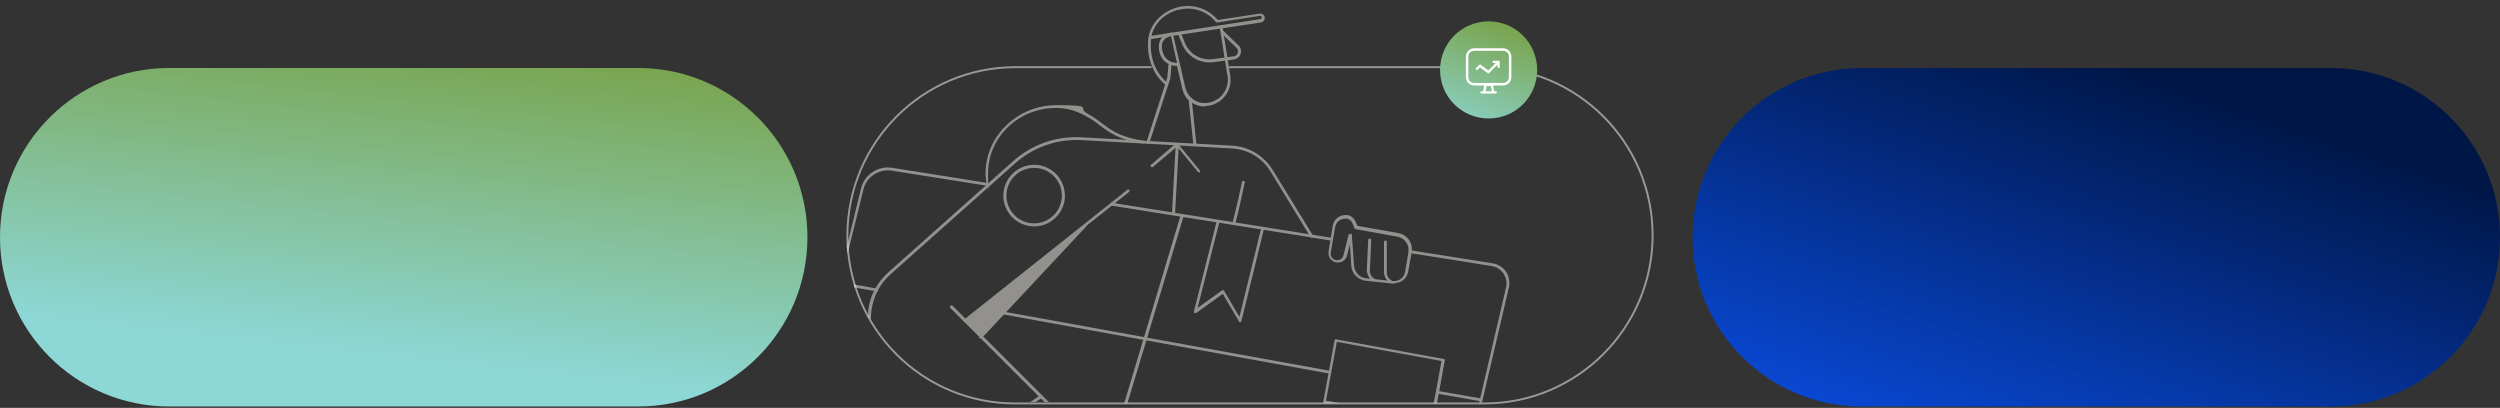
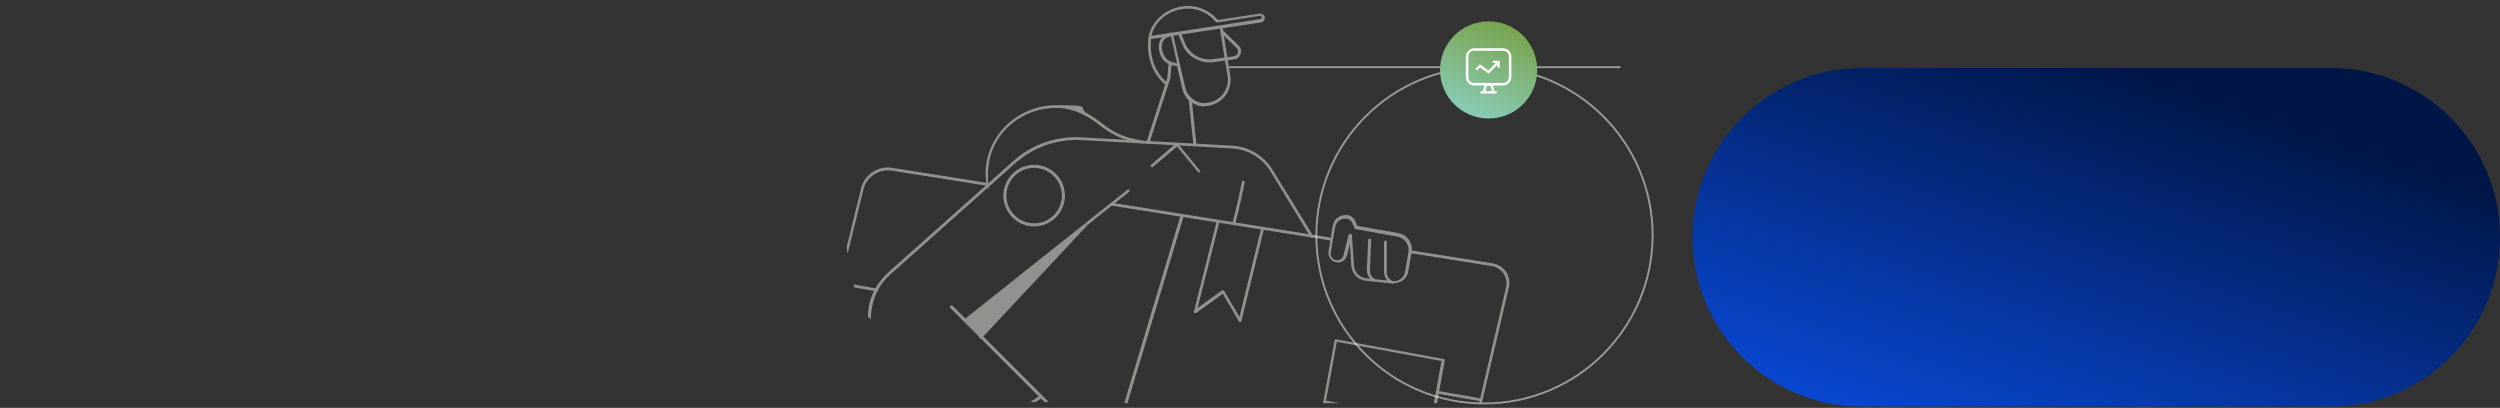
<svg xmlns="http://www.w3.org/2000/svg" id="Layer_1" version="1.1" viewBox="0 0 901 147">
  <rect x="0" y="0" width="901" height="147" fill="#333333" stroke="none" />
  <defs>
    <style>
      .st0 {
        fill: none;
        isolation: isolate;
        stroke: #fff;
        stroke-width: .7px;
      }

      .st0, .st1 {
        opacity: .5;
      }

      .st2 {
        fill: url(#linear-gradient2);
      }

      .st3 {
        fill: url(#linear-gradient1);
      }

      .st4 {
        fill: url(#linear-gradient);
      }

      .st5 {
        fill: #fff;
      }

      .st6 {
        fill: #f2f0e8;
      }
    </style>
    <linearGradient id="linear-gradient" x1="155.1" y1="6654.8" x2="140.6" y2="6785.8" gradientTransform="translate(0 -6656)" gradientUnits="userSpaceOnUse">
      <stop offset="0" stop-color="#779e3d" />
      <stop offset="1" stop-color="#8dd7d7" />
    </linearGradient>
    <linearGradient id="linear-gradient1" x1="721.2" y1="6843.4" x2="775.1" y2="6683.4" gradientTransform="translate(0 -6656)" gradientUnits="userSpaceOnUse">
      <stop offset="0" stop-color="#0a4ee4" />
      <stop offset="1" stop-color="#001647" />
    </linearGradient>
    <linearGradient id="linear-gradient2" x1="544.5" y1="6660.1" x2="526.6" y2="6707.4" gradientTransform="translate(0 -6656)" gradientUnits="userSpaceOnUse">
      <stop offset="0" stop-color="#779e3d" />
      <stop offset="1" stop-color="#8dd7d7" />
    </linearGradient>
  </defs>
-   <path class="st4" d="M61,24.5h169c33.7,0,61,27.3,61,61h0c0,33.7-27.3,61-61,61H61C27.3,146.5,0,119.2,0,85.5h0C0,51.8,27.3,24.5,61,24.5Z" />
  <path class="st3" d="M671,24.5h169c33.7,0,61,27.3,61,61h0c0,33.7-27.3,61-61,61h-169c-33.7,0-61-27.3-61-61h0c0-33.7,27.3-61,61-61Z" />
-   <path class="st0" d="M443,24.2h92c33.5,0,60.6,27.2,60.6,60.6s-27.2,60.6-60.6,60.6h-169c-33.5.1-60.6-27-60.6-60.5s27.1-60.7,60.6-60.7h49" />
+   <path class="st0" d="M443,24.2h92c33.5,0,60.6,27.2,60.6,60.6s-27.2,60.6-60.6,60.6c-33.5.1-60.6-27-60.6-60.5s27.1-60.7,60.6-60.7h49" />
  <path class="st2" d="M536.5,7.7c9.7,0,17.5,7.8,17.5,17.5s-7.8,17.5-17.5,17.5-17.5-7.8-17.5-17.5,7.8-17.5,17.5-17.5Z" />
  <path class="st5" d="M541.7,17.4c1.6,0,3,1.3,3,3v7.4c0,1.6-1.3,3-3,3h-3.6l.4,2.1h.6c.2,0,.4.2.4.4s-.2.4-.4.4h-5.2c-.2,0-.4-.2-.4-.4s.2-.4.4-.4h.6l.4-2.1h-3.6c-1.6,0-3-1.3-3-3v-7.4c0-1.6,1.3-3,3-3h10.4,0ZM535.4,32.9h2.3l-.4-1.9h-1.5l-.4,1.9h0ZM531.3,18.3c-1.2,0-2.1.9-2.1,2.1v7.4c0,1.2.9,2.1,2.1,2.1h10.4c1.2,0,2.1-.9,2.1-2.1v-7.4c0-1.2-.9-2.1-2.1-2.1h-10.4ZM540.2,21.8c.2,0,.3.2.3.4v1.9c0,.2-.2.4-.4.4s-.4-.2-.4-.4v-.8l-3,3c-.2.2-.4.2-.6,0l-2.7-2-.8.8c-.2.2-.5.2-.6,0-.2-.2-.2-.5,0-.6l1.1-1.1c.2-.2.4-.2.6,0l2.7,2,2.7-2.7h-.8c-.2,0-.4-.2-.4-.4s.2-.4.4-.4h1.9Z" />
  <g class="st1">
    <path class="st6" d="M390.9,81.4l-29.4,31.4-8,8.5-5.7-5.7s43.1-34.2,43.1-34.2Z" />
    <path class="st6" d="M375.2,143.5c-.1,0-.3,0-.4-.2l-32.3-32.3c-.2-.2-.2-.5,0-.8.2-.2.5-.2.8,0l32.3,32.3c.2.2.2.5,0,.8-.1.1-.2.2-.4.2Z" />
    <path class="st6" d="M376.4,144.9c.5,0,1.1,0,1.6,0l-2.3-2.3c-.3-.2-.6-.2-.8,0-.2.3-.2.6,0,.8l1.6,1.5Z" />
    <path class="st6" d="M473.2,84.9l-14.5-23.6c-3.2-5.2-8.6-8.5-14.7-8.8l-54-3c-9.2-.6-18.1,2.5-25,8.7l-44.8,39.9c-2,1.8-3.7,3.9-4.9,6.2-1.7,3.1-2.5,6.5-2.5,9.9.6.2.9.6,1.1,1.1-.1-3.5.7-7.2,2.4-10.5,1.1-2.2,2.7-4.2,4.6-5.9l44.8-39.9c6.7-6,15.3-9,24.3-8.5l54,3c5.7.3,10.9,3.4,13.9,8.3l14.4,23.6c0,.2.4.4.7.2.2,0,.4-.4.2-.7Z" />
    <path class="st6" d="M347.8,116.1c-.2,0-.3,0-.4-.2-.2-.2-.1-.6,0-.7l58.9-46.8c.2-.2.6,0,.7,0,.2.2.1.6,0,.7l-58.9,46.8c-.1,0-.2,0-.3,0h0Z" />
    <path class="st6" d="M353.4,121.9c-.1,0-.3,0-.4,0-.2-.2-.2-.5,0-.8h0l37.6-40.1c.2-.2.5-.2.8,0,.2.2.2.5,0,.8h-.1c0,0-37.5,40.1-37.5,40.1-.1,0-.2.2-.4.2h0Z" />
    <path class="st6" d="M372.7,81.6c-6.1,0-11.1-5-11.1-11.1s5-11.1,11.1-11.1,11.1,5,11.1,11.1-5,11.1-11.1,11.1ZM372.7,60.5c-5.5,0-10,4.5-10,10s4.5,10,10,10,10-4.5,10-10-4.5-10-10-10Z" />
    <path class="st6" d="M356.1,67c-.3,0-.5-.2-.5-.4-.2-1.4-.4-2.8-.4-4.1,0-13.5,11.5-24.6,25.5-24.6s7.4.9,11,2.9c2.2,1.2,3.8,2.4,5.4,3.6,3.4,2.6,6.6,5,14.9,6.3.3,0,.5.3.4.6,0,.3-.3.5-.6.4-8.6-1.4-11.9-3.9-15.4-6.5-1.5-1.2-3.1-2.4-5.3-3.5-3.4-1.9-6.9-2.8-10.5-2.8-13.5,0-24.5,10.5-24.5,23.5s.1,2.7.3,4c0,.3-.1.6-.4.6h.1Z" />
    <path class="st6" d="M430.6,52.7c-.3,0-.5-.2-.5-.5l-1.7-16.2c0-.3.2-.6.5-.6s.6.2.6.5l1.7,16.2c0,.3-.2.6-.5.6h-.1Z" />
    <path class="st6" d="M413.8,51.9h-.2c-.3,0-.4-.4-.4-.7h0l7.5-23.2.4-4.6c0-.3.3-.5.6-.5s.5.3.5.6l-.4,4.7h0c0,.1-7.6,23.4-7.6,23.4,0,.2-.3.4-.5.4h.1Z" />
    <path class="st6" d="M420.3,30.5h-.3c-.3-.2-7-5.2-6.2-15.9,0-.4,0-.8.1-1.1h0c.9-5.1,4.9-9.3,10.3-10.8,5.5-1.5,11,.2,14.7,4.5l15.1-2.3c.8,0,1.6.4,1.8,1.2v.4c0,.8-.6,1.5-1.4,1.6l-39.6,6v.6c-.8,10.1,5.7,15,5.8,15,.2.2.3.5.1.7-.1.1-.3.2-.4.2h0ZM428.1,3.1c-1.2,0-2.4.2-3.7.5-4.8,1.3-8.4,4.9-9.4,9.3l39.2-6c.3,0,.5-.3.5-.6s0,0,0-.2c0-.3-.4-.5-.6-.4l-15.4,2.4c-.2,0-.4,0-.5-.2-2.6-3.1-6.2-4.8-10.1-4.8h0Z" />
    <path class="st6" d="M434.2,38.4c-2,0-4-.8-5.6-2.1-1.3-1.1-2.1-2.6-2.5-4.3l-1.9-8.2h-.1c-.1,0-1.2,0-2.4-.5-1.8-.7-3-2-3.6-3.8-.7-2.1-.6-3.9.2-5.3.7-1.3,2-2.1,3.8-2.5.3,0,.6.1.6.4l4.5,19.5c.3,1.4,1.1,2.7,2.2,3.7,1.5,1.4,3.5,2,5.5,1.8,4.3-.4,7.6-4,7.6-8.3s0-.9-.1-1.3l-2.8-17.6c0-.3.2-.6.4-.6.3,0,.6.2.6.4l2.8,17.6c0,.5.1,1,.1,1.5,0,4.9-3.7,8.9-8.5,9.4h-.8v.2ZM421.8,13c-1.2.4-2.1,1-2.6,1.8-.6,1.1-.7,2.6,0,4.4.5,1.5,1.5,2.5,3,3.1.9.3,1.7.4,2,.4l-2.2-9.7h-.2Z" />
    <path class="st6" d="M435.9,22.5c-4.2,0-8.1-2.5-9.8-6.5l-1.4-3.4c-.1-.3,0-.6.3-.7.3-.1.6,0,.7.3l1.4,3.4c1.7,4,5.8,6.3,10.1,5.7l7.4-1c.7,0,1.3-.6,1.5-1.2.2-.7,0-1.4-.5-1.9l-5.5-5.3c-.2-.2-.2-.5,0-.8.2-.2.5-.2.8,0l5.5,5.3c.8.8,1.1,1.9.7,3-.3,1.1-1.2,1.8-2.3,2l-7.4,1c-.5,0-1,.1-1.5.1h0Z" />
    <path class="st6" d="M444.7,81h-.1c-.3,0-.5-.4-.4-.7,1.4-5.1,3.4-14.6,3.4-14.7,0-.3.3-.5.6-.4.3,0,.5.3.4.6,0,0-2,9.7-3.4,14.8,0,.2-.3.4-.5.4h0Z" />
-     <path class="st6" d="M422.9,77.3h0c-.3,0-.5-.3-.5-.6l1.3-23.9c0-.3.3-.5.6-.5s.5.3.5.6l-1.3,23.9c0,.3-.3.5-.5.5h-.1Z" />
    <path class="st6" d="M432.1,62.1c-.2,0-.3,0-.4-.2l-7.5-9.1h0l-8.6,7.3c-.2.2-.6.2-.8,0-.2-.2-.2-.6,0-.7l9-7.7c.1,0,.3,0,.4,0s.3,0,.4.2l7.8,9.5c.2.2.2.6,0,.7,0,0-.2,0-.3.1Z" />
    <path class="st6" d="M373.2,144.9c1.2-.8,2-1.3,2.2-1.4.2,0,.3-.2.3-.5s-.2-.5-.5-.5h-.3c-.2.1-1.3.8-3,2-.2.1-.4.3-.6.4.6,0,1.2,0,1.9,0Z" />
    <path class="st6" d="M502.5,102.2h-.5l-9.7-1c-2.9-.3-5.1-2.6-5.3-5.5l-.5-7.7-1,4c-.4,1.5-1.7,2.6-3.3,2.6s-.2,0-.3,0c-.9,0-1.8-.6-2.4-1.3-.6-.7-.8-1.7-.7-2.6l1.5-9.3c.4-2.3,2.3-3.9,4.6-3.9s.3,0,.4,0c1.4,0,2.6,1,3.2,2.3l.7,1.6,14.8,2.6c3.1.6,5.2,3.4,4.8,6.6v.2c-.4,2.3-.9,5-1.3,7.1-.4,2.4-2.5,4.1-4.9,4.1h0v.2ZM486.7,84.2h0c.3,0,.5.2.5.5l.8,11.1c.2,2.4,2,4.3,4.4,4.5l9.7,1c2,.2,3.9-1.2,4.3-3.3.4-2.2.8-4.8,1.2-7.1v-.2c.4-2.5-1.4-4.9-3.9-5.4l-15.1-2.7c-.2,0-.3-.2-.4-.3l-.8-1.9c-.4-.9-1.3-1.6-2.3-1.6h-.3c-1.8,0-3.3,1.3-3.6,3l-.8,4.6-.8,4.7c-.1.6,0,1.3.5,1.8.4.5,1,.8,1.6.9h.2c1.1,0,2-.7,2.3-1.8l1.8-7.3c0-.2.3-.4.5-.4h.2Z" />
    <path class="st6" d="M501.3,102h-.3c-1.3-.8-2.1-2.3-2.2-3.8v-11c0-.3.2-.5.5-.5h0c.3,0,.5.2.5.5v11c0,1.2.7,2.3,1.7,2.9.3.2.3.5.2.7-.1.2-.3.3-.5.3h0Z" />
    <path class="st6" d="M495.1,101.3h-.3c-1.3-.8-2.1-2.3-2.2-3.8l.5-11c0-.3.3-.5.6-.5s.5.3.5.6l-.5,11c0,1.2.6,2.3,1.7,2.9.2.2.3.5.2.7-.1.2-.3.3-.5.3h0v-.2Z" />
    <path class="st6" d="M356.3,66l-34.6-5.5c-5.2-.9-10.2,2.4-11.4,7.5l-5.1,20.8s0,0,0,.1c0,.2,0,.4,0,.6,0,.6.2,1.2.3,1.9l5.7-23.2c1.1-4.5,5.6-7.4,10.2-6.7l34.7,5.5c.3,0,.6-.1.6-.4s-.2-.6-.5-.6Z" />
    <path class="st6" d="M479.7,86.7h0l-79.2-12.6c-.3,0-.5-.3-.4-.6,0-.3.3-.5.6-.4h.1l79.1,12.6c.3,0,.5.3.4.6,0,.3-.3.4-.5.4h-.1Z" />
    <path class="st6" d="M542.8,98c-1.1-1.7-2.9-2.8-4.9-3.1l-29.6-4.7c-.3,0-.6,0-.6.4,0,.3.1.6.4.6l29.6,4.7c1.7.3,3.2,1.3,4.2,2.7.9,1.5,1.3,3.2.9,4.9l-9.7,41.6c.3,0,.7,0,1,0l9.7-41.5c.5-2,0-4-1-5.7Z" />
    <path class="st6" d="M533,144.5h0l-14.9-2.6c-.3,0-.5-.3-.4-.6,0-.3.3-.5.6-.4l14.9,2.6c.3,0,.5.3.4.6,0,.3-.3.4-.5.4h0Z" />
-     <path class="st6" d="M478.9,134.6h0l-66.2-12-51.2-9.3c-.3,0-.5-.3-.4-.6,0-.3.3-.5.6-.4l51.2,9.3,66.2,12c.3,0,.5.3.4.6,0,.3-.3.4-.5.4h-.1Z" />
    <path class="st6" d="M316,104l-8.3-1.5c0,.4.1.7.2,1.1l8,1.4h.1c.2,0,.5,0,.5-.4,0-.3-.1-.6-.4-.6Z" />
    <path class="st6" d="M406.3,145.4l7-23.2,13.2-44c0-.3-.1-.7-.4-.7s-.7,0-.7.4l-13.2,44-7,23.3c.4,0,.7.1,1.1.2Z" />
    <path class="st6" d="M447,116.1c-.2,0-.4,0-.5-.3l-5.8-9.9-9.6,6.9c-.2,0-.4,0-.6,0s-.3-.4-.2-.6l8.1-32.1c0-.3.4-.5.6-.4s.5.4.4.6l-7.8,30.7,8.9-6.4c.1,0,.3,0,.4,0,.1,0,.3,0,.3.3l5.5,9.3,7.8-31.8c0-.3.4-.5.6-.4s.5.4.4.6l-8.1,33.1c0,.2-.2.4-.4.4h0Z" />
    <path class="st6" d="M477,145.3c0,0,.1,0,.2,0h5.7l-5-.9h0s3.9-21.2,3.9-21.2l37.7,6.9-2,11.1-.8,4.1h.6c.2,0,.4,0,.6,0l2.8-15.3c0,0,0-.3,0-.4s-.2-.2-.3-.2l-38.8-7.1c0,0-.3,0-.4,0s-.2.2-.2.3l-4.1,22.2c0,.1,0,.3,0,.4s0,0,.1.1Z" />
  </g>
</svg>